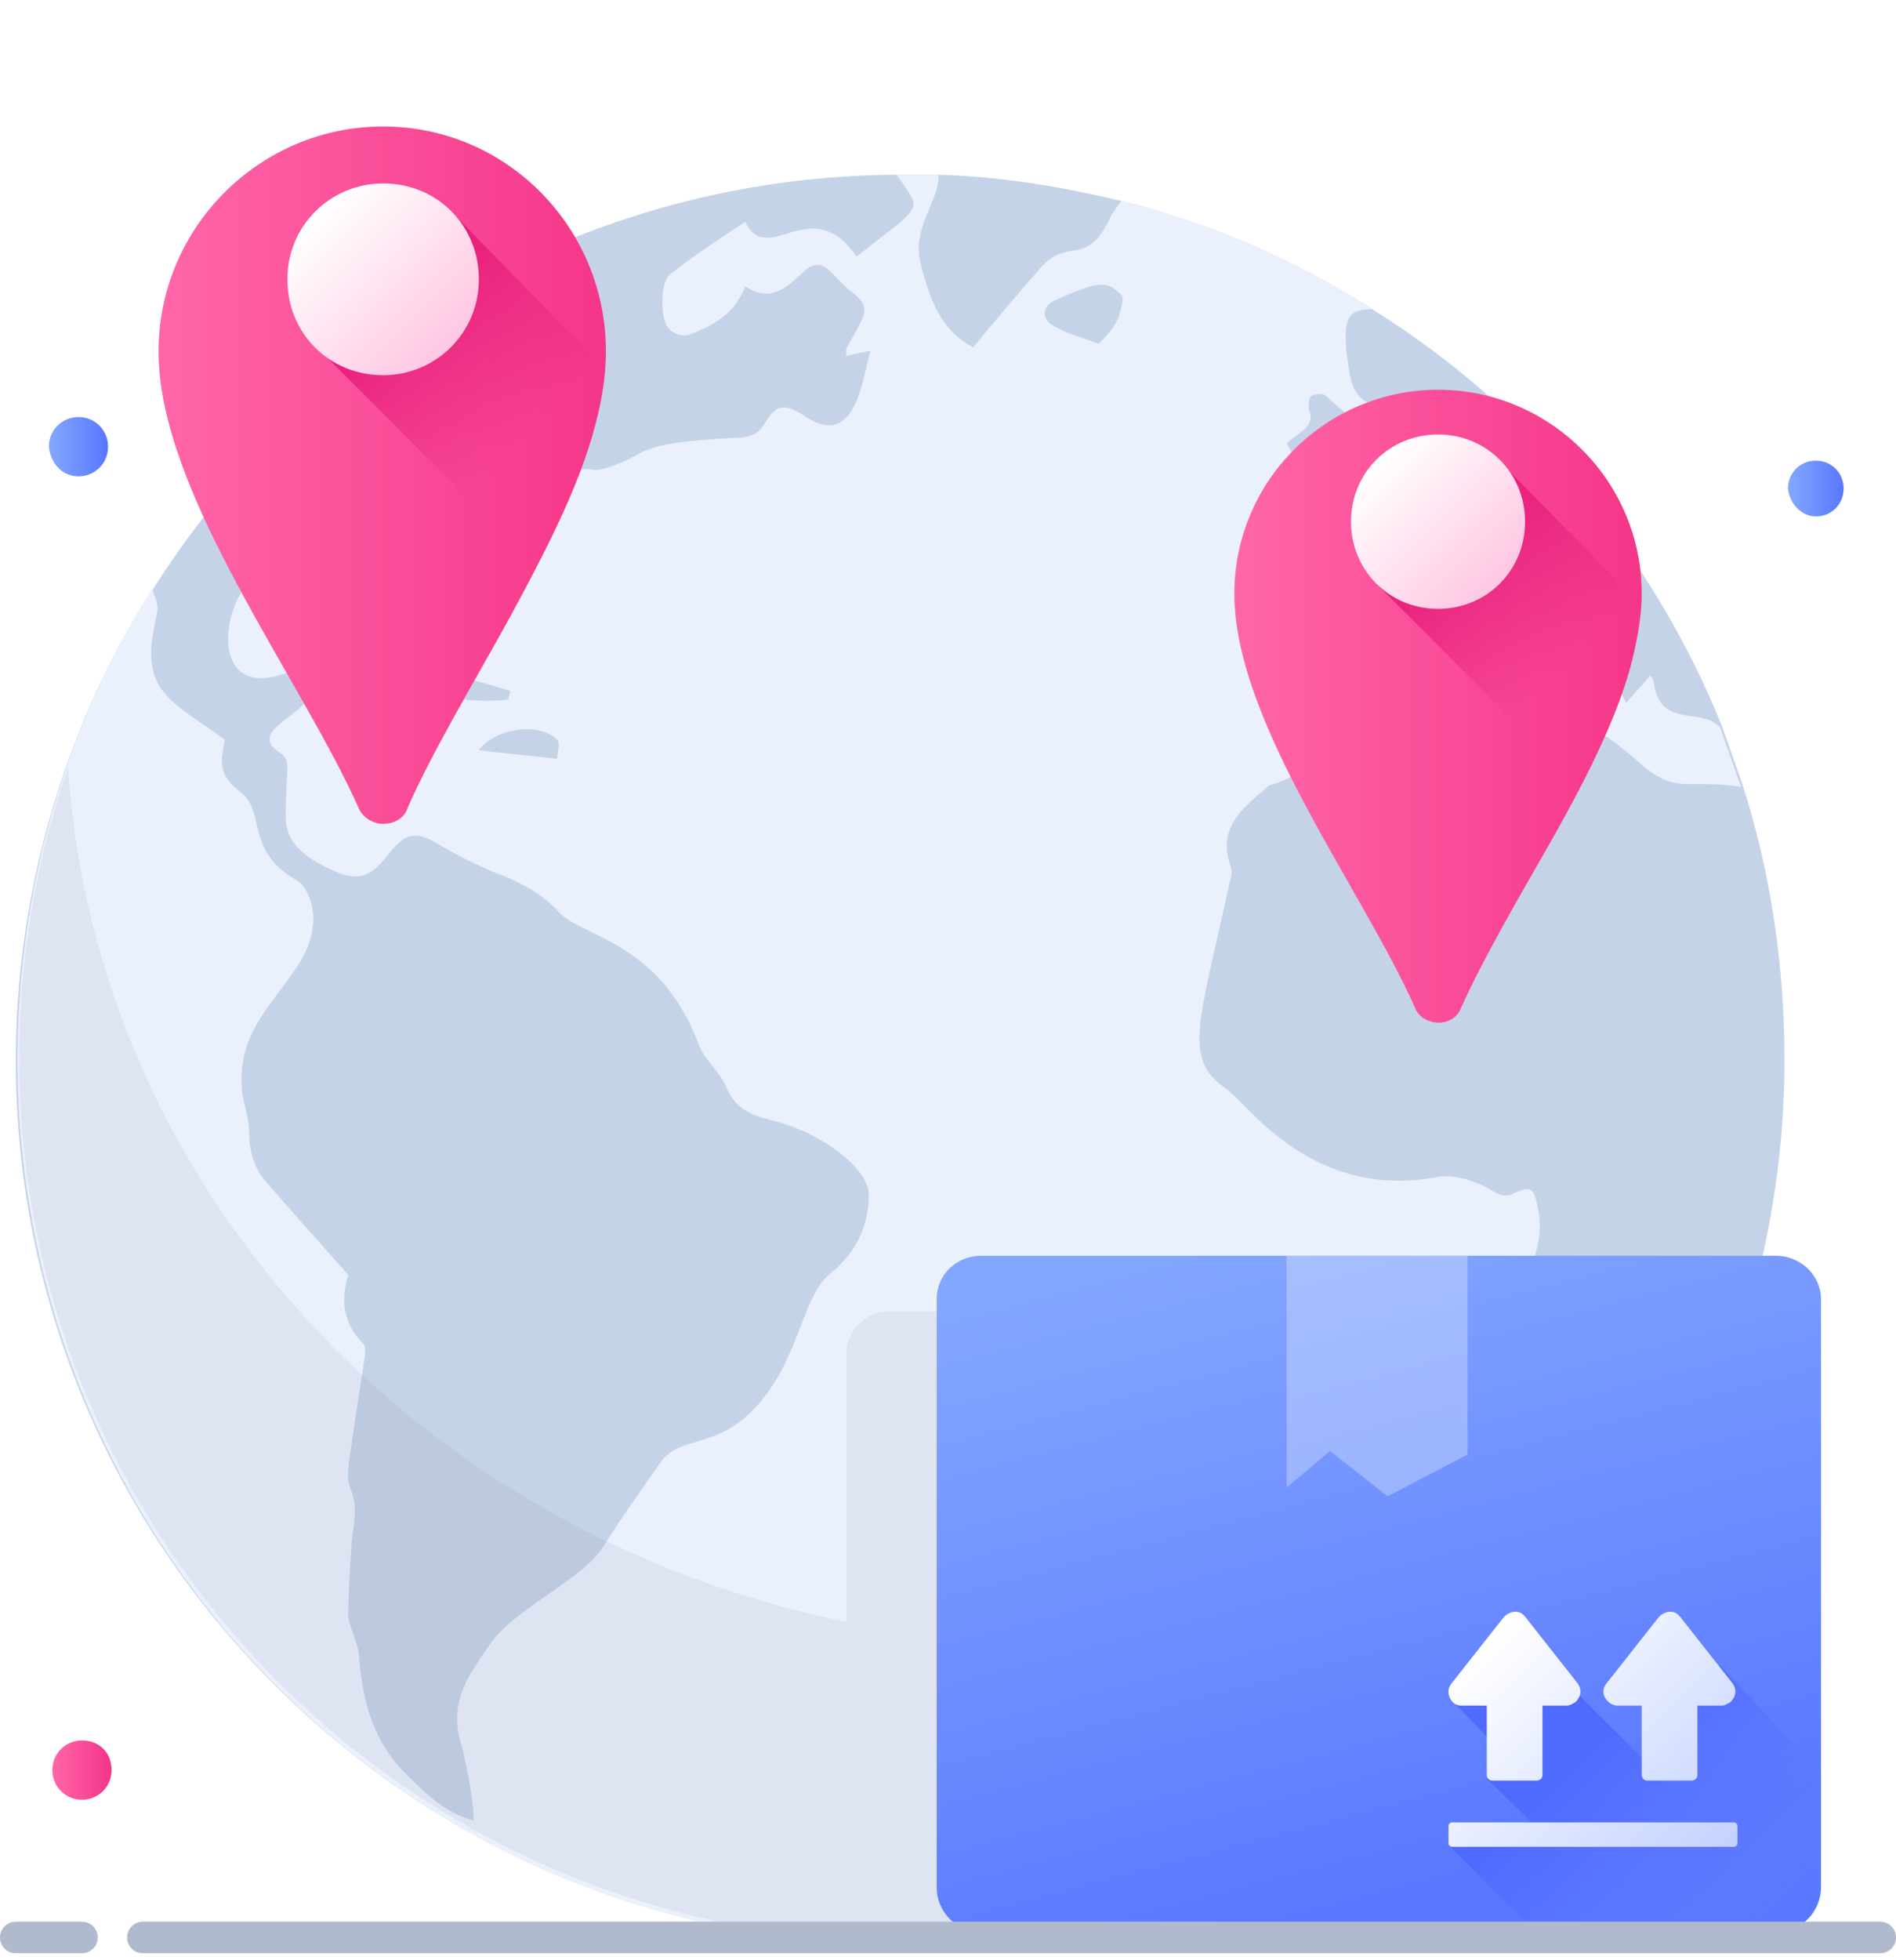
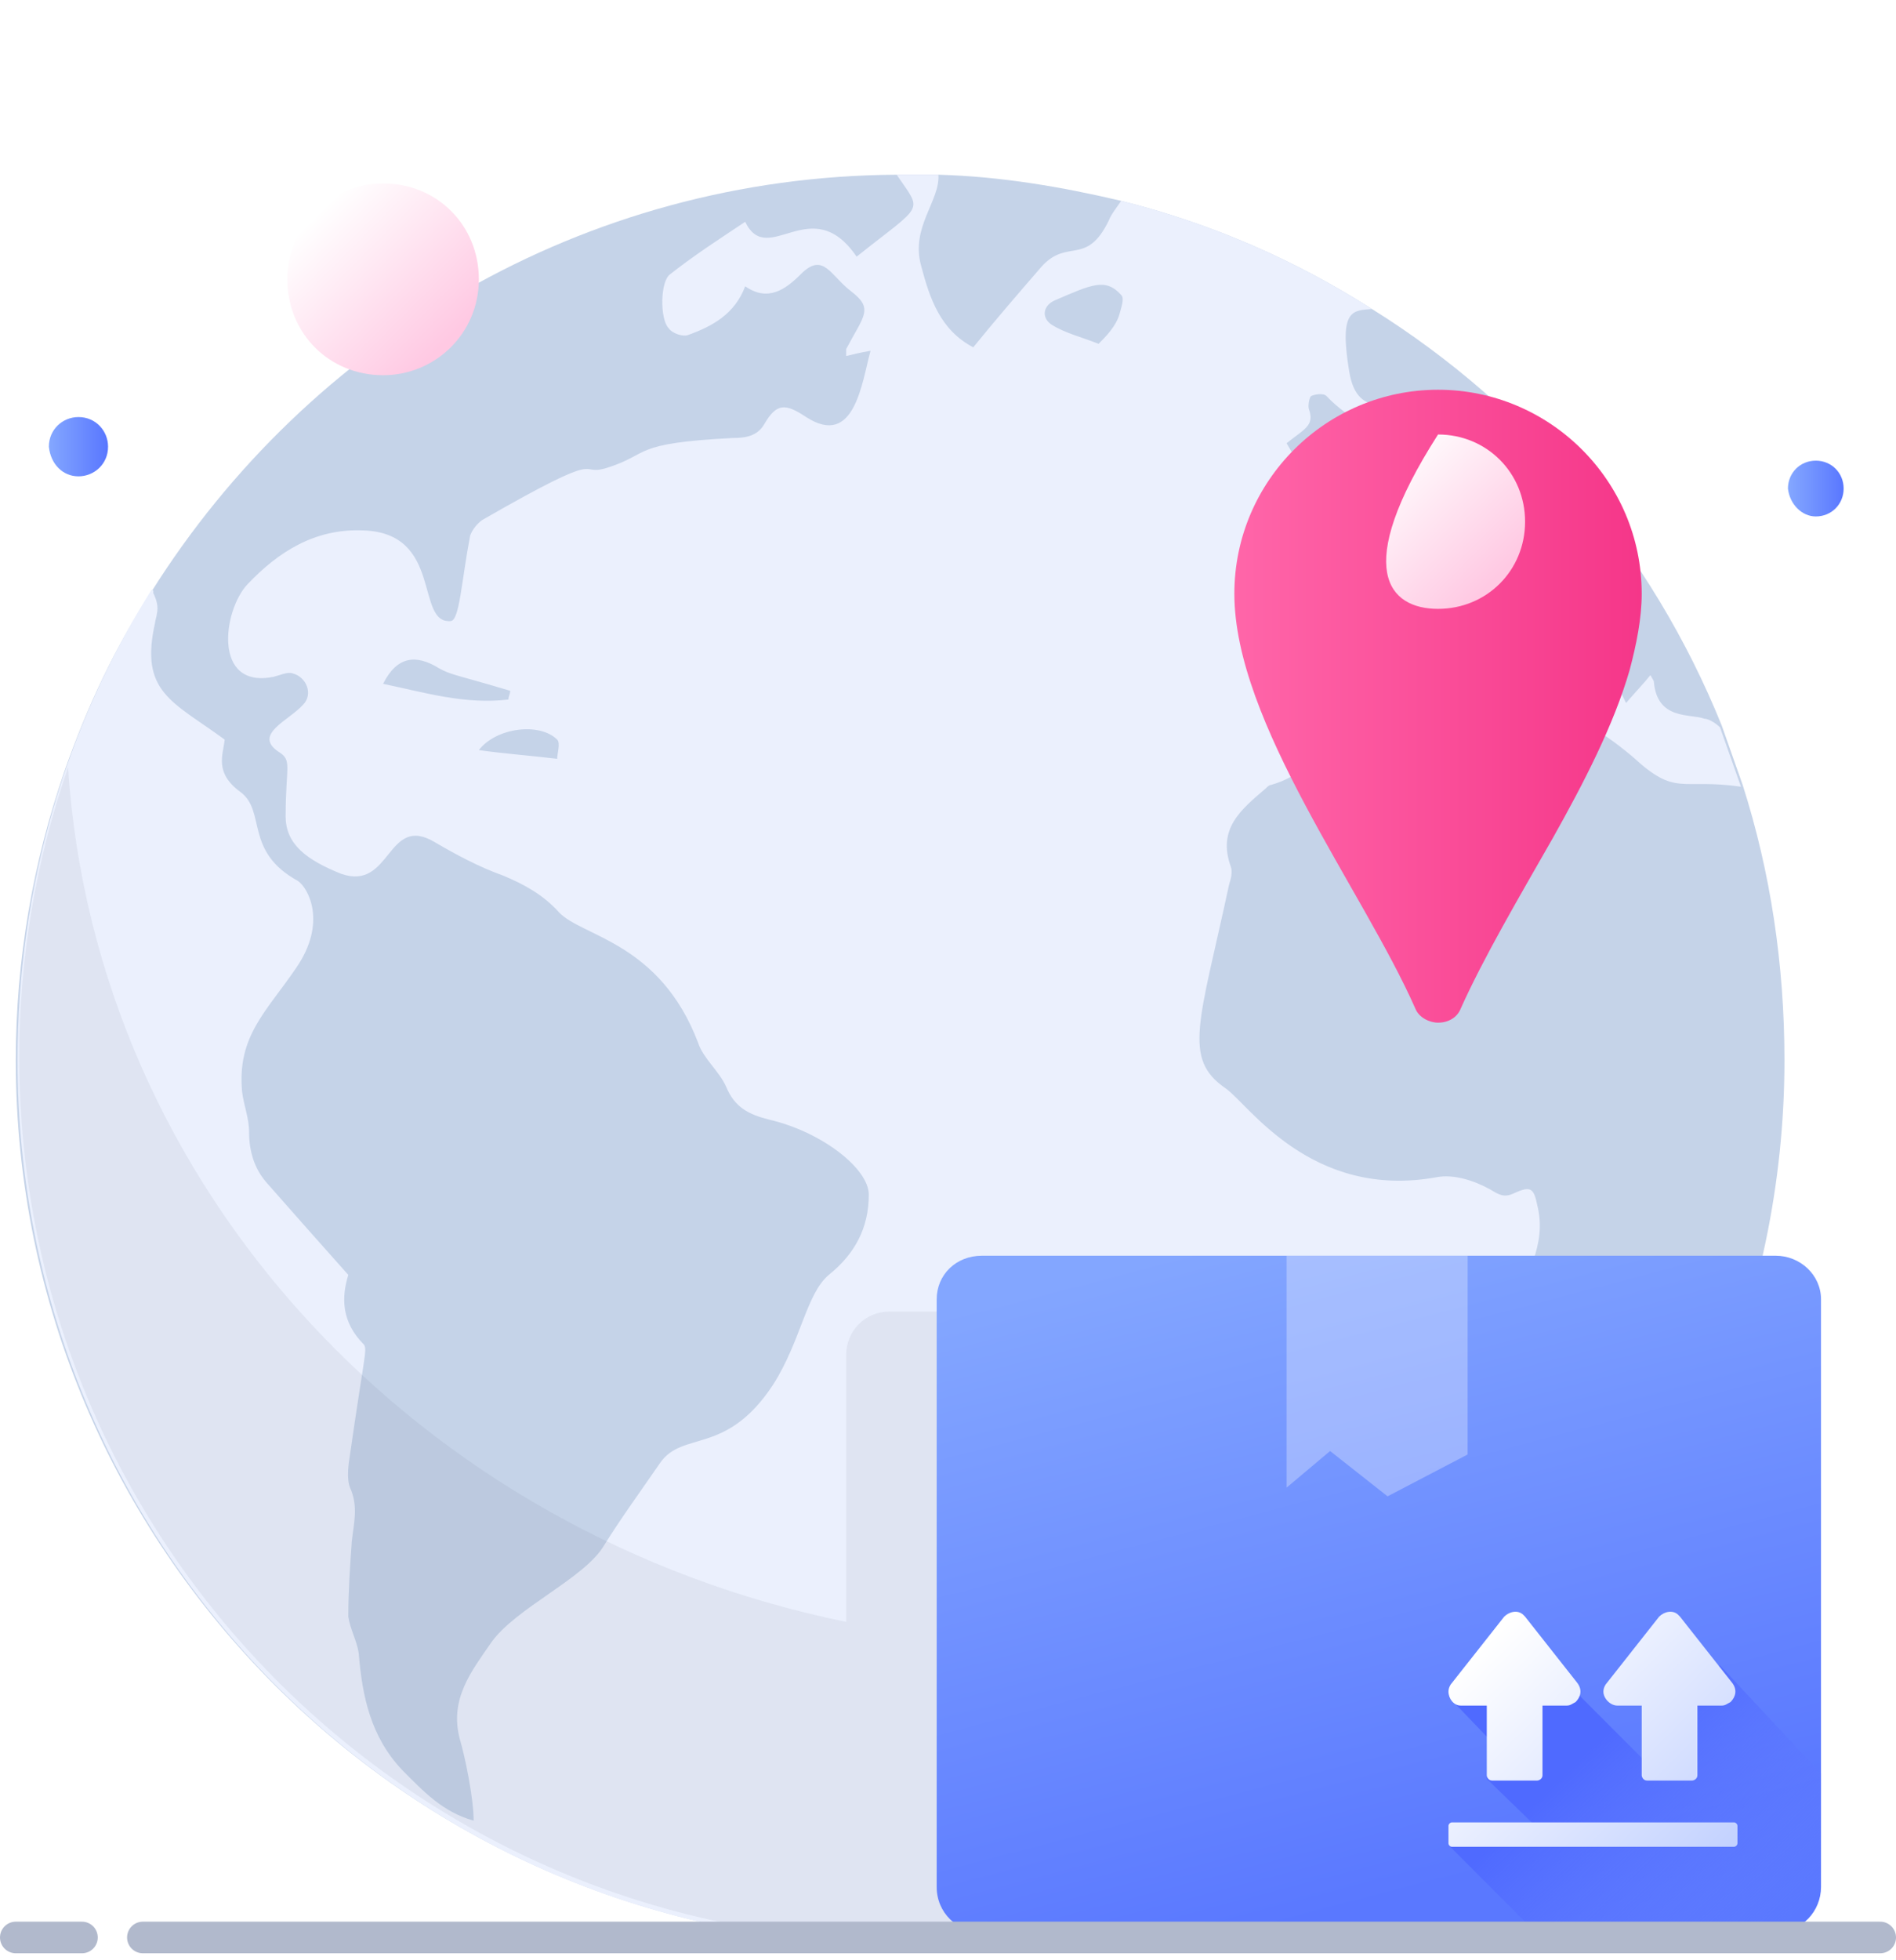
<svg xmlns="http://www.w3.org/2000/svg" width="120" height="124" viewBox="0 0 120 124" fill="none">
  <path d="M112.94 67.081C112.94 74.912 111.288 82.412 108.423 89.14C104.346 98.625 97.736 106.787 89.362 112.743C80.218 119.25 69.09 123 56.97 123C26.12 123 1 97.963 1 67.081C1 60.684 2.102 54.507 4.085 48.772C5.517 44.691 7.28 40.941 9.594 37.412C19.51 21.64 36.918 11.162 56.75 11.052H57.08C57.852 11.052 58.623 11.052 59.394 11.052C63.36 11.162 67.217 11.824 70.963 12.706C76.692 14.14 81.98 16.456 86.828 19.544C96.744 25.721 104.567 34.985 108.974 45.904L110.296 49.654C112.059 55.169 112.94 61.015 112.94 67.081Z" fill="#C5D3E8" />
  <path d="M108.864 46.015C108.533 45.684 108.093 45.463 107.872 45.463C106.991 45.132 104.897 45.574 104.677 43.147C104.677 43.037 104.567 42.926 104.457 42.706C104.016 43.257 103.575 43.699 102.914 44.471C102.363 43.368 101.923 42.375 101.482 41.272C101.151 41.603 100.931 41.934 100.6 42.044C100.16 42.265 99.609 42.596 99.278 42.375C98.397 41.934 98.397 39.949 98.287 39.397C96.193 40.169 95.092 38.404 93.329 38.074C93.108 39.397 92.888 40.831 92.668 42.265C86.939 43.699 87.269 43.147 83.964 37.412C85.176 36.419 86.498 35.868 87.93 35.868C90.574 35.978 93.108 32.559 92.668 31.787C91.897 30.684 92.227 29.471 92.447 28.147C92.007 28.037 91.566 27.816 91.125 27.927C90.023 28.037 89.473 27.596 89.032 26.603C88.371 24.838 85.947 26.824 85.396 23.515C84.735 19.544 85.616 19.654 86.828 19.544C81.981 16.456 76.692 14.14 70.963 12.706C70.742 13.037 70.302 13.588 70.192 13.919C68.759 16.897 67.547 15.022 65.895 16.897C64.462 18.552 63.03 20.206 61.598 21.971C59.504 20.868 58.843 18.882 58.292 16.787C57.631 14.36 59.504 12.706 59.394 11.052C58.403 11.052 57.191 11.052 56.75 11.052C58.403 13.478 58.513 12.816 54.216 16.235C51.351 12.044 48.597 17.007 47.164 14.03C45.512 15.132 43.969 16.125 42.427 17.338C41.766 17.779 41.766 20.206 42.317 20.757C42.537 21.088 43.198 21.309 43.529 21.199C45.071 20.647 46.503 19.875 47.164 18.11C48.597 19.103 49.699 18.331 50.69 17.338C52.122 15.905 52.563 17.449 53.885 18.441C55.318 19.544 54.657 19.985 53.555 22.081C53.555 22.191 53.555 22.302 53.555 22.522C53.995 22.412 54.436 22.302 55.097 22.191C54.546 24.177 54.106 28.368 51.021 26.382C49.699 25.5 49.148 25.5 48.376 26.824C47.936 27.596 47.164 27.706 46.393 27.706C39.893 28.037 41.215 28.699 38.46 29.581C36.367 30.243 38.791 28.147 30.528 32.89C30.197 33.11 29.867 33.551 29.756 33.882C29.206 36.75 29.095 39.176 28.544 39.287C26.231 39.507 28.104 33.662 22.925 33.551C19.951 33.441 17.637 34.875 15.654 36.971C14.111 38.625 13.45 43.588 17.306 42.816C17.747 42.706 18.188 42.485 18.518 42.596C19.4 42.816 19.84 43.919 19.179 44.581C18.298 45.574 15.984 46.456 17.637 47.559C18.518 48.11 18.078 48.441 18.078 51.64C18.078 53.404 19.4 54.397 21.603 55.279C24.798 56.382 24.468 51.419 27.553 53.294C28.875 54.066 30.307 54.838 31.85 55.39C33.172 55.941 34.384 56.603 35.376 57.706C36.808 59.25 41.766 59.581 44.19 65.978C44.52 66.971 45.512 67.743 45.953 68.735C46.503 70.059 47.385 70.5 48.707 70.831C52.012 71.603 54.987 73.919 54.987 75.573C54.987 77.669 54.106 79.323 52.453 80.647C51.021 81.86 50.69 84.838 48.927 87.596C45.953 92.118 43.198 90.463 41.766 92.559C40.554 94.323 39.342 95.978 38.24 97.743C37.028 99.838 32.621 101.713 31.078 103.919C29.867 105.684 28.434 107.449 29.095 109.985C29.426 111.088 29.977 113.735 29.977 115.169C27.994 114.618 26.782 113.294 25.459 111.971C23.476 109.875 22.925 107.338 22.705 104.581C22.595 103.809 22.154 103.037 22.044 102.265C22.044 100.721 22.154 99.066 22.264 97.522C22.375 96.419 22.705 95.316 22.154 94.103C21.934 93.552 22.044 92.669 22.154 92.007C23.036 85.831 23.256 85.39 23.036 85.059C21.603 83.625 21.603 82.081 22.044 80.647C20.171 78.552 18.518 76.677 16.866 74.802C16.094 73.919 15.764 72.816 15.764 71.603C15.764 70.721 15.433 69.948 15.323 69.066C14.993 65.537 16.866 63.993 18.739 61.235C20.722 58.368 19.51 56.162 18.849 55.721C15.433 53.846 16.866 51.309 15.213 50.096C13.56 48.882 14.111 47.779 14.221 46.787C10.916 44.36 8.823 43.809 9.814 39.397C9.814 39.287 9.924 38.956 9.924 38.846C10.035 38.404 9.924 37.963 9.704 37.522V37.412C9.704 37.412 9.704 37.301 9.594 37.301C4.195 45.904 1.11 56.051 1.11 67.081C1.11 96.75 24.247 121.125 53.445 122.89C54.657 123 55.868 123 57.08 123C69.09 123 80.328 119.14 89.473 112.743V112.632C89.473 112.522 89.583 112.412 89.583 112.191V112.081C89.583 112.081 89.583 112.081 89.583 111.971C90.244 110.206 91.015 108.441 91.897 106.787C95.092 101.162 89.362 100.721 94.651 94.323C95.312 93.441 98.507 91.125 96.634 87.154C95.863 85.5 95.753 84.177 95.973 82.963C96.414 80.647 97.956 78.882 97.295 76.235C97.075 75.132 96.855 75.022 95.863 75.463C95.202 75.794 94.871 75.573 94.32 75.243C93.329 74.691 92.007 74.25 90.905 74.471C82.972 75.904 79.006 69.838 77.573 68.846C74.819 66.971 75.921 64.654 77.794 55.941C77.904 55.61 78.014 55.169 77.904 54.838C77.022 52.412 78.565 51.199 80.108 49.875C80.218 49.765 80.328 49.654 80.438 49.654C82.421 49.103 83.633 47.669 84.845 46.235C84.955 46.125 85.066 45.904 85.286 45.904C88.591 44.691 91.897 43.699 95.312 45.022C97.295 45.794 98.397 43.699 103.355 47.89C106.109 50.426 106.33 49.213 110.186 49.765L108.864 46.015ZM24.247 43.257C25.129 41.493 26.341 41.382 27.773 42.265C28.544 42.706 28.985 42.706 32.291 43.699C32.291 43.919 32.18 44.029 32.18 44.25C29.426 44.581 26.892 43.809 24.247 43.257ZM35.265 48C33.392 47.779 31.85 47.669 30.307 47.449C31.409 46.015 34.163 45.684 35.265 46.787C35.486 47.007 35.265 47.669 35.265 48ZM66.776 18.993C69.09 18 69.971 17.559 70.963 18.662C71.183 18.882 70.963 19.434 70.853 19.875C70.632 20.647 69.971 21.309 69.531 21.75C68.429 21.309 67.437 21.088 66.556 20.537C65.895 20.096 66.005 19.324 66.776 18.993ZM82.311 29.471C81.981 29.029 81.76 28.588 81.43 28.037C82.531 27.154 83.192 26.934 82.862 25.941C82.752 25.721 82.862 25.169 82.972 25.059C83.192 24.949 83.743 24.838 83.964 25.059C85.286 26.493 87.379 27.265 88.04 29.25C88.04 29.36 88.15 29.36 88.15 29.471C88.261 30.132 88.591 31.125 88.371 31.235C87.6 31.787 86.718 32.228 85.837 32.228C84.955 32.228 84.515 31.346 84.515 30.463C84.515 29.912 84.294 29.36 84.184 28.699C83.303 29.029 82.862 29.25 82.311 29.471Z" fill="#EBF0FD" />
  <path opacity="0.08" d="M92.337 98.956C92.448 97.743 92.998 96.309 94.651 94.324C95.312 93.441 98.507 91.125 96.634 87.154C95.863 85.5 95.753 84.177 95.973 82.963H56.309C54.767 82.963 53.555 84.177 53.555 85.721V102.596C26.561 97.081 6.068 75.243 4.306 48.551C2.322 54.287 1.221 60.463 1.221 66.86C1.221 96.529 24.358 120.794 53.555 122.669C53.665 122.669 53.775 122.669 53.885 122.669C54.216 122.669 54.547 122.669 54.767 122.669C55.538 122.669 56.309 122.779 57.191 122.779C69.2 122.779 80.438 118.919 89.583 112.522C97.956 106.566 104.567 98.404 108.644 88.919C103.686 93.11 98.287 96.529 92.337 98.956Z" fill="#4E5F78" />
  <path d="M115.254 82.191V119.36C115.254 120.904 114.042 122.228 112.389 122.228H62.148C60.606 122.228 59.284 121.015 59.284 119.36V82.191C59.284 80.647 60.496 79.434 62.148 79.434H112.389C113.932 79.434 115.254 80.647 115.254 82.191Z" fill="url(#paint0_linear)" />
  <path d="M115.254 112.191V119.25C115.254 120.904 113.932 122.228 112.279 122.228H97.185L91.786 116.824L97.736 116.051L94.1 112.522L94.541 110.316L91.896 107.559L95.312 106.235L95.863 104.36C95.973 104.36 99.939 107.228 99.939 107.228L105.007 112.301L105.779 106.235L108.864 105.353L115.254 112.191Z" fill="url(#paint1_linear)" />
  <path opacity="0.3" d="M92.888 79.434V92.007L87.82 94.654L84.184 91.787L81.43 94.103V79.434H92.888Z" fill="white" />
  <path d="M92.447 107.89H94.1V112.301C94.1 112.412 94.21 112.632 94.43 112.632H96.744H97.295C97.405 112.632 97.626 112.522 97.626 112.301V107.89H99.168C99.388 107.89 99.499 107.779 99.719 107.669C100.05 107.338 100.16 106.897 99.829 106.456L96.524 102.265L96.414 102.154C96.083 101.823 95.532 101.934 95.202 102.265L91.896 106.456C91.786 106.566 91.676 106.787 91.676 107.007C91.676 107.448 92.007 107.89 92.447 107.89Z" fill="url(#paint2_linear)" />
  <path d="M102.363 107.89H103.906V112.301C103.906 112.412 104.016 112.632 104.236 112.632H106.55H107.101C107.211 112.632 107.431 112.522 107.431 112.301V107.89H108.974C109.194 107.89 109.304 107.779 109.525 107.669C109.855 107.338 109.966 106.897 109.635 106.456L106.33 102.265L106.22 102.154C105.889 101.823 105.338 101.934 105.008 102.265L101.702 106.456C101.592 106.566 101.482 106.787 101.482 107.007C101.482 107.448 101.923 107.89 102.363 107.89Z" fill="url(#paint3_linear)" />
  <path d="M109.745 115.279H91.896C91.786 115.279 91.676 115.39 91.676 115.5V116.603C91.676 116.713 91.786 116.823 91.896 116.823H109.745C109.855 116.823 109.966 116.713 109.966 116.603V115.5C109.966 115.39 109.855 115.279 109.745 115.279Z" fill="url(#paint4_linear)" />
  <g filter="url(#filter0_d)">
-     <path d="M38.35 17.228C38.35 18.993 38.02 20.757 37.469 22.632C36.367 26.382 34.274 30.353 32.18 34.213C29.866 38.404 27.332 42.596 25.79 46.125C25.57 46.787 24.909 47.118 24.247 47.118C23.586 47.118 22.925 46.676 22.705 46.125C18.959 37.743 10.034 26.162 10.034 17.228C10.034 9.397 16.425 3 24.247 3C32.07 3 38.35 9.397 38.35 17.228Z" fill="url(#paint5_linear)" />
-   </g>
-   <path d="M37.469 22.522C36.367 26.272 34.274 30.243 32.18 34.103L20.061 21.971L25.349 16.897L28.875 13.698L37.469 22.522Z" fill="url(#paint6_linear)" />
+     </g>
  <path d="M24.247 23.735C27.553 23.735 30.307 21.088 30.307 17.669C30.307 14.25 27.663 11.603 24.247 11.603C20.942 11.603 18.188 14.25 18.188 17.669C18.188 21.088 20.832 23.735 24.247 23.735Z" fill="url(#paint7_linear)" />
  <g filter="url(#filter1_d)">
    <path d="M103.906 32.559C103.906 34.103 103.575 35.757 103.134 37.412C102.143 40.831 100.27 44.471 98.287 48C96.083 51.86 93.88 55.61 92.447 58.809C92.227 59.36 91.676 59.691 91.015 59.691C90.464 59.691 89.803 59.36 89.583 58.809C86.277 51.309 78.124 40.721 78.124 32.559C78.124 25.39 83.964 19.654 91.015 19.654C98.066 19.654 103.906 25.39 103.906 32.559Z" fill="url(#paint8_linear)" />
  </g>
-   <path d="M103.024 37.412C102.033 40.831 100.16 44.471 98.177 48L87.159 36.971L92.007 32.338L95.202 29.471L103.024 37.412Z" fill="url(#paint9_linear)" />
-   <path d="M91.015 38.515C94.1 38.515 96.524 36.088 96.524 33C96.524 29.912 94.1 27.485 91.015 27.485C87.93 27.485 85.506 29.912 85.506 33C85.506 36.088 87.93 38.515 91.015 38.515Z" fill="url(#paint10_linear)" />
+   <path d="M91.015 38.515C94.1 38.515 96.524 36.088 96.524 33C96.524 29.912 94.1 27.485 91.015 27.485C85.506 36.088 87.93 38.515 91.015 38.515Z" fill="url(#paint10_linear)" />
  <path d="M4.966 30.132C5.958 30.132 6.839 29.36 6.839 28.257C6.839 27.265 6.068 26.382 4.966 26.382C3.975 26.382 3.093 27.154 3.093 28.257C3.204 29.36 3.975 30.132 4.966 30.132Z" fill="url(#paint11_linear)" />
-   <path d="M5.187 113.846C6.178 113.846 7.06 113.073 7.06 111.971C7.06 110.868 6.289 110.096 5.187 110.096C4.195 110.096 3.314 110.868 3.314 111.971C3.314 113.073 4.195 113.846 5.187 113.846Z" fill="url(#paint12_linear)" />
  <path d="M114.923 32.669C115.915 32.669 116.686 31.897 116.686 30.904C116.686 29.912 115.915 29.14 114.923 29.14C113.932 29.14 113.161 29.912 113.161 30.904C113.271 31.897 114.042 32.669 114.923 32.669Z" fill="url(#paint13_linear)" />
  <path d="M9.043 122.559H119" stroke="#B1B9CC" stroke-width="2" stroke-miterlimit="10" stroke-linecap="round" stroke-linejoin="round" />
  <path d="M1 122.559H5.187" stroke="#B1B9CC" stroke-width="2" stroke-miterlimit="10" stroke-linecap="round" stroke-linejoin="round" />
  <defs>
    <filter id="filter0_d" x="2.035" y="0" width="44.316" height="60.118" filterUnits="userSpaceOnUse" color-interpolation-filters="sRGB">
      <feFlood flood-opacity="0" result="BackgroundImageFix" />
      <feColorMatrix in="SourceAlpha" type="matrix" values="0 0 0 0 0 0 0 0 0 0 0 0 0 0 0 0 0 0 127 0" />
      <feOffset dy="5" />
      <feGaussianBlur stdDeviation="4" />
      <feColorMatrix type="matrix" values="0 0 0 0 0.969 0 0 0 0 0.255 0 0 0 0 0.565 0 0 0 0.3 0" />
      <feBlend mode="normal" in2="BackgroundImageFix" result="effect1_dropShadow" />
      <feBlend mode="normal" in="SourceGraphic" in2="effect1_dropShadow" result="shape" />
    </filter>
    <filter id="filter1_d" x="70.124" y="16.654" width="41.782" height="56.037" filterUnits="userSpaceOnUse" color-interpolation-filters="sRGB">
      <feFlood flood-opacity="0" result="BackgroundImageFix" />
      <feColorMatrix in="SourceAlpha" type="matrix" values="0 0 0 0 0 0 0 0 0 0 0 0 0 0 0 0 0 0 127 0" />
      <feOffset dy="5" />
      <feGaussianBlur stdDeviation="4" />
      <feColorMatrix type="matrix" values="0 0 0 0 0.969 0 0 0 0 0.255 0 0 0 0 0.565 0 0 0 0.3 0" />
      <feBlend mode="normal" in2="BackgroundImageFix" result="effect1_dropShadow" />
      <feBlend mode="normal" in="SourceGraphic" in2="effect1_dropShadow" result="shape" />
    </filter>
    <linearGradient id="paint0_linear" x1="81.215" y1="77.466" x2="92.126" y2="119.031" gradientUnits="userSpaceOnUse">
      <stop stop-color="#83A6FF" />
      <stop offset="1" stop-color="#5A78FF" />
    </linearGradient>
    <linearGradient id="paint1_linear" x1="100.17" y1="111.018" x2="111.641" y2="122.965" gradientUnits="userSpaceOnUse">
      <stop stop-color="#4F6AFF" />
      <stop offset="1" stop-color="#657EFF" stop-opacity="0" />
    </linearGradient>
    <linearGradient id="paint2_linear" x1="107.586" y1="119.7" x2="92.935" y2="105.064" gradientUnits="userSpaceOnUse">
      <stop offset="0.011" stop-color="#C2D1FF" />
      <stop offset="1" stop-color="white" />
    </linearGradient>
    <linearGradient id="paint3_linear" x1="112.526" y1="114.755" x2="97.875" y2="100.119" gradientUnits="userSpaceOnUse">
      <stop offset="0.011" stop-color="#C2D1FF" />
      <stop offset="1" stop-color="white" />
    </linearGradient>
    <linearGradient id="paint4_linear" x1="106.005" y1="121.283" x2="91.353" y2="106.647" gradientUnits="userSpaceOnUse">
      <stop offset="0.011" stop-color="#C2D1FF" />
      <stop offset="1" stop-color="white" />
    </linearGradient>
    <linearGradient id="paint5_linear" x1="10.047" y1="25" x2="38.381" y2="25" gradientUnits="userSpaceOnUse">
      <stop stop-color="#FF66A9" />
      <stop offset="1" stop-color="#F53689" />
    </linearGradient>
    <linearGradient id="paint6_linear" x1="24.143" y1="17.555" x2="33.83" y2="27.235" gradientUnits="userSpaceOnUse">
      <stop stop-color="#E81778" />
      <stop offset="1" stop-color="#E01F79" stop-opacity="0" />
    </linearGradient>
    <linearGradient id="paint7_linear" x1="28.288" y1="21.746" x2="20.066" y2="13.531" gradientUnits="userSpaceOnUse">
      <stop offset="0.011" stop-color="#FFC9E3" />
      <stop offset="1" stop-color="white" />
    </linearGradient>
    <linearGradient id="paint8_linear" x1="78.068" y1="39.657" x2="103.894" y2="39.657" gradientUnits="userSpaceOnUse">
      <stop stop-color="#FF66A9" />
      <stop offset="1" stop-color="#F53689" />
    </linearGradient>
    <linearGradient id="paint9_linear" x1="90.916" y1="32.871" x2="99.747" y2="41.695" gradientUnits="userSpaceOnUse">
      <stop stop-color="#E81778" />
      <stop offset="1" stop-color="#E01F79" stop-opacity="0" />
    </linearGradient>
    <linearGradient id="paint10_linear" x1="94.694" y1="36.691" x2="87.201" y2="29.203" gradientUnits="userSpaceOnUse">
      <stop offset="0.011" stop-color="#FFC9E3" />
      <stop offset="1" stop-color="white" />
    </linearGradient>
    <linearGradient id="paint11_linear" x1="3.172" y1="28.354" x2="6.734" y2="28.354" gradientUnits="userSpaceOnUse">
      <stop stop-color="#83A6FF" />
      <stop offset="1" stop-color="#5A78FF" />
    </linearGradient>
    <linearGradient id="paint12_linear" x1="3.359" y1="112.046" x2="6.92" y2="112.046" gradientUnits="userSpaceOnUse">
      <stop stop-color="#FF66A9" />
      <stop offset="1" stop-color="#F53689" />
    </linearGradient>
    <linearGradient id="paint13_linear" x1="113.282" y1="30.933" x2="116.627" y2="30.933" gradientUnits="userSpaceOnUse">
      <stop stop-color="#83A6FF" />
      <stop offset="1" stop-color="#5A78FF" />
    </linearGradient>
  </defs>
</svg>